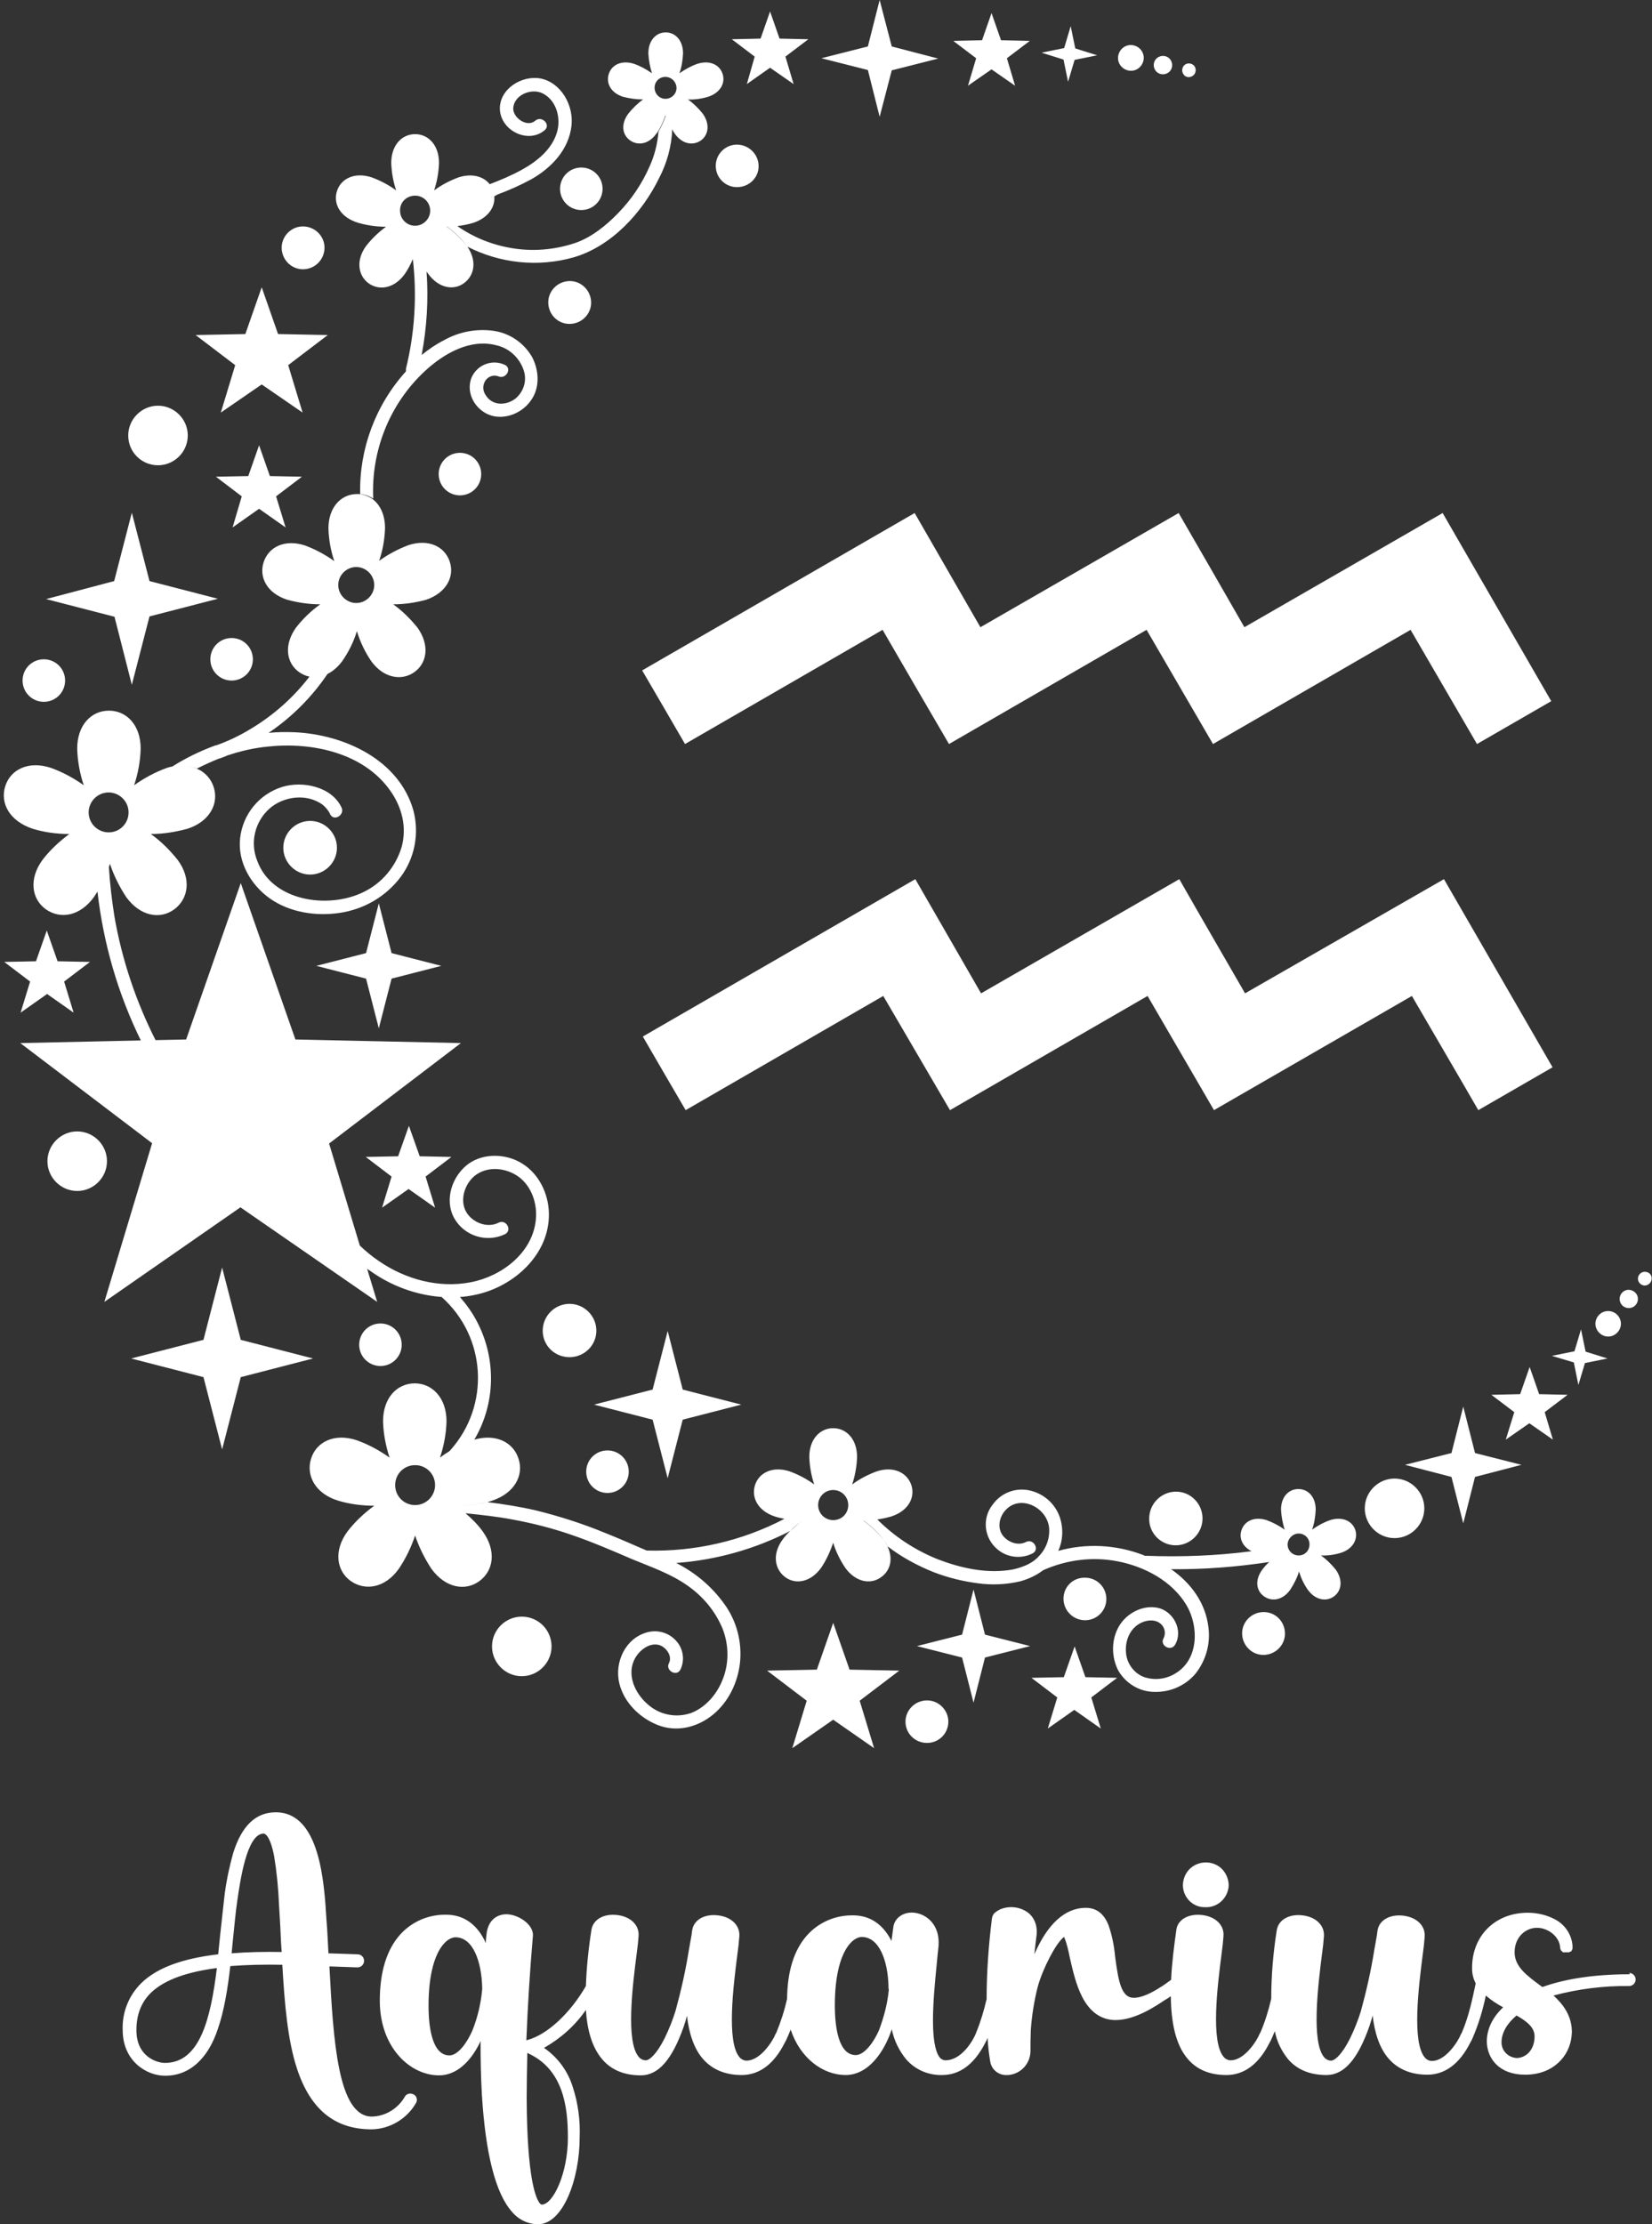
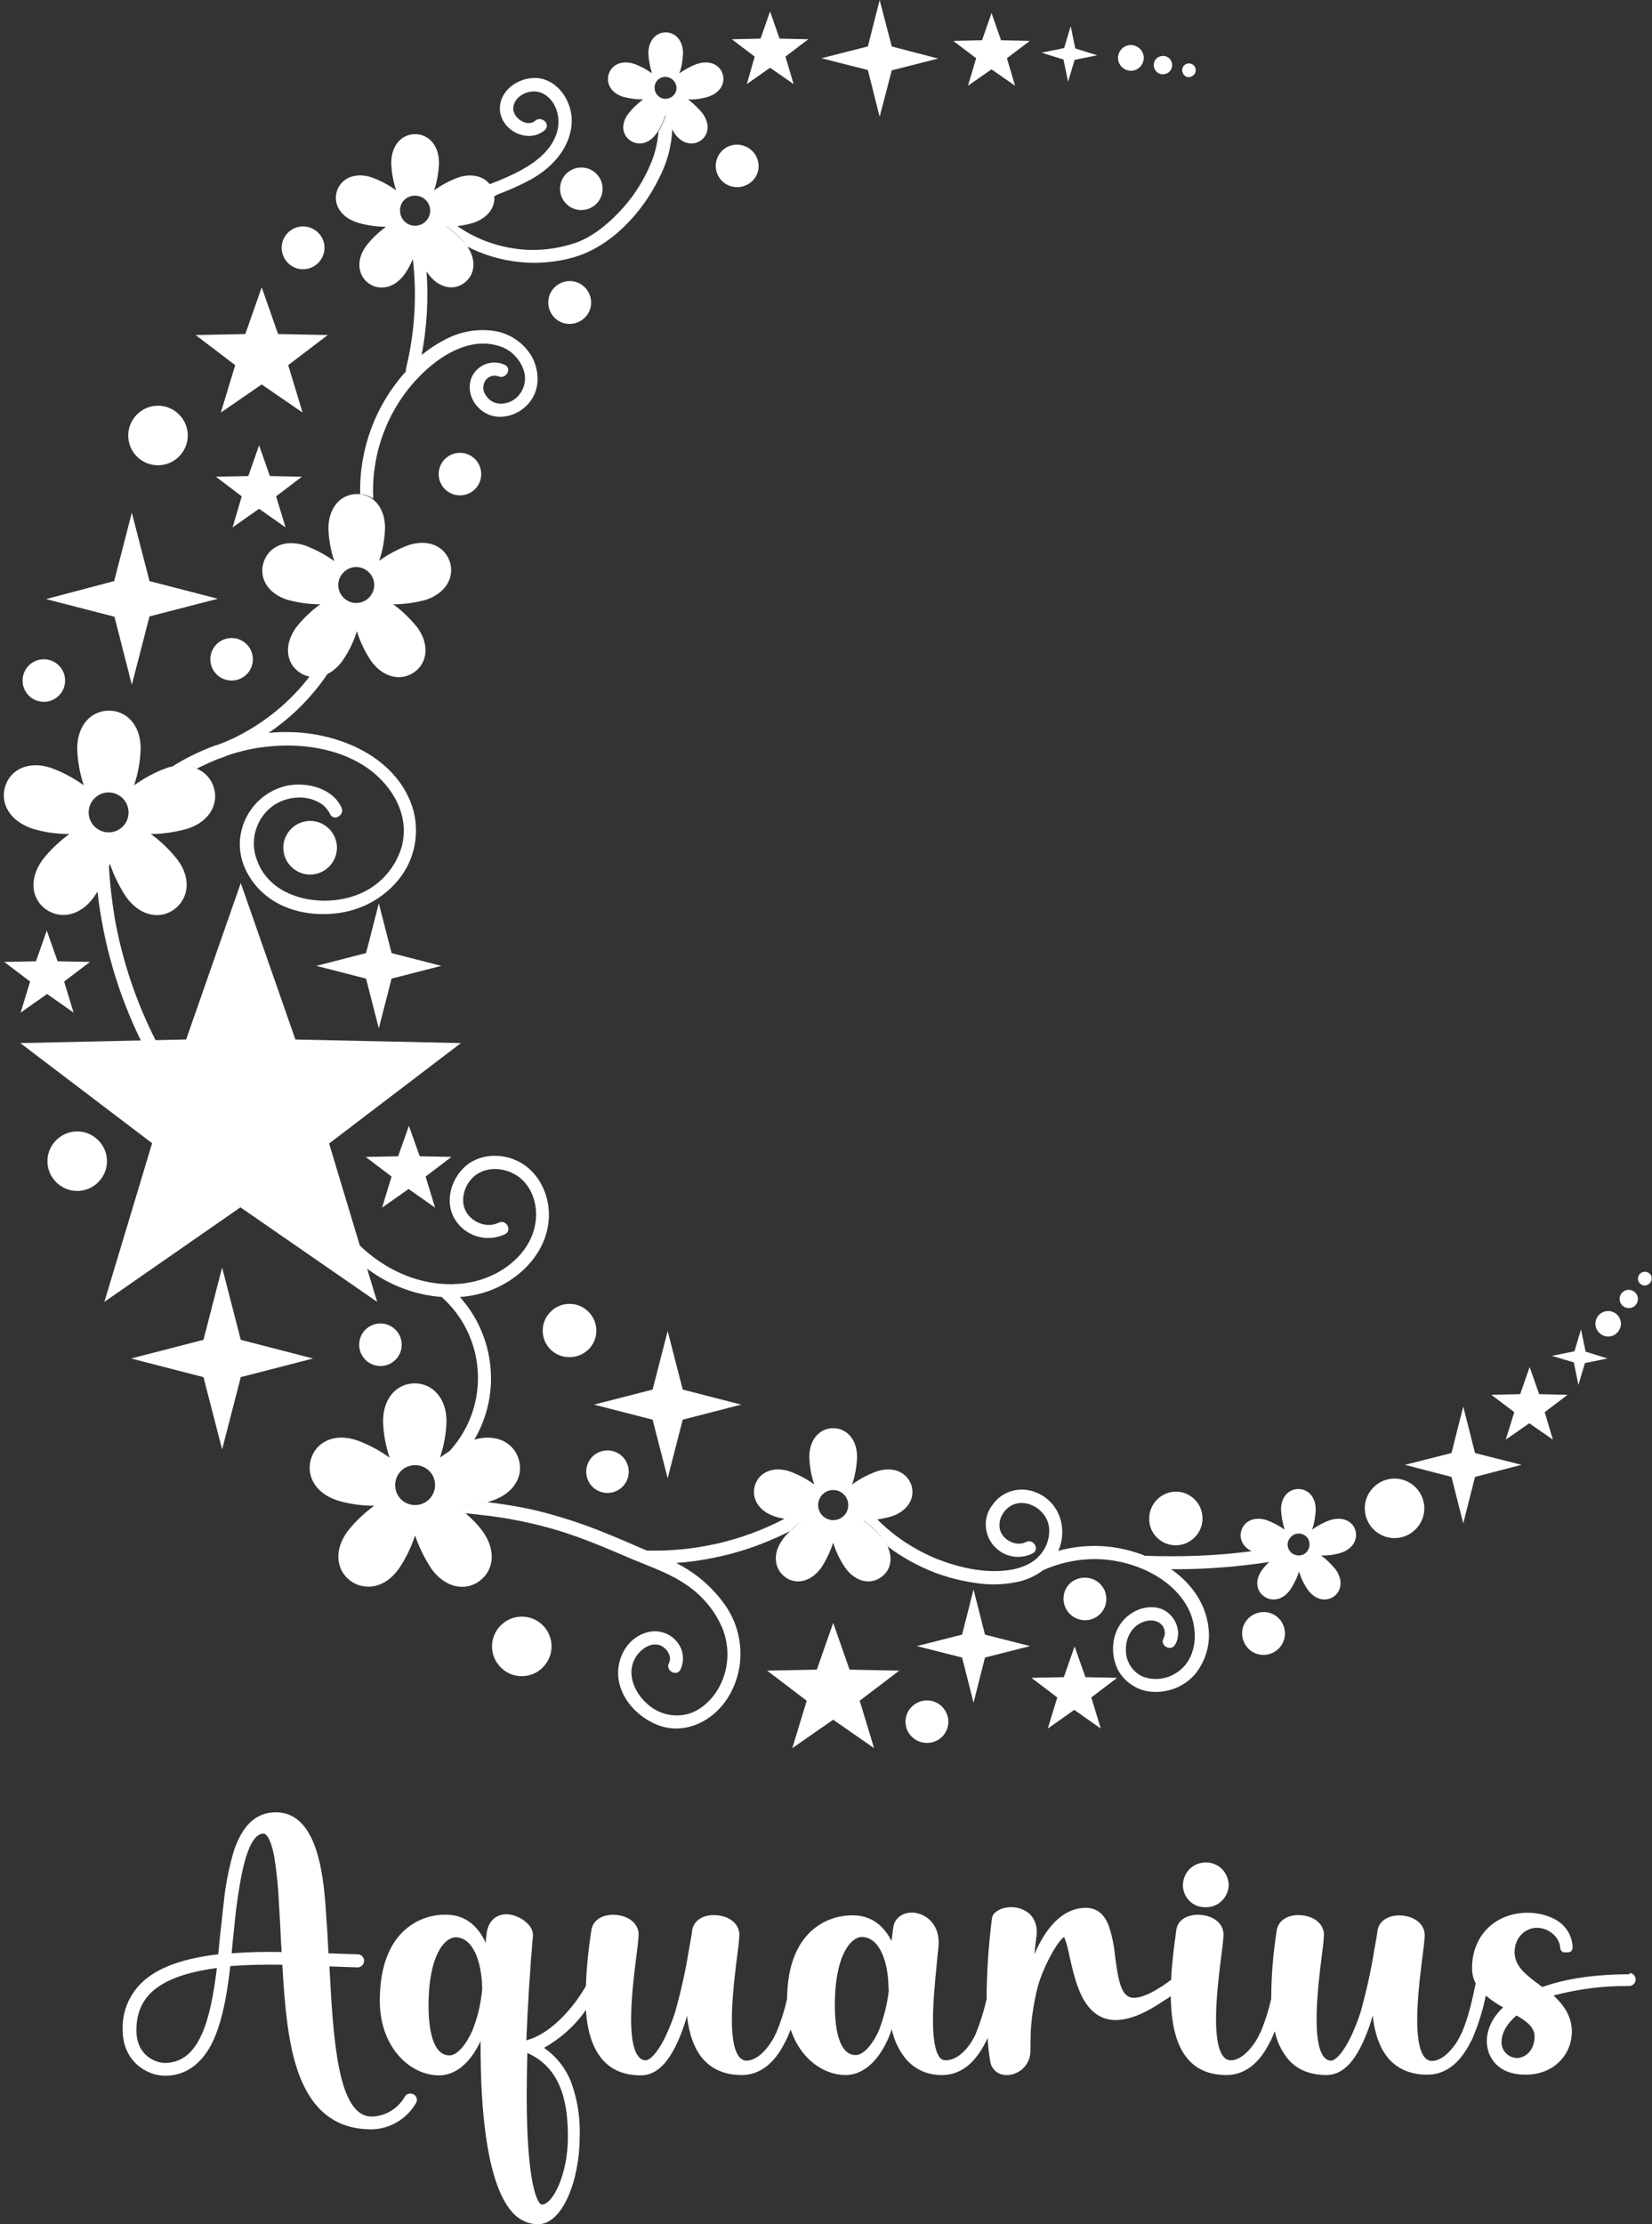
<svg xmlns="http://www.w3.org/2000/svg" fill="#ffffff" height="679.8" preserveAspectRatio="xMidYMid meet" version="1" viewBox="-1.1 0.0 505.0 679.8" width="505" zoomAndPan="magnify">
  <rect x="-1.1" y="0.0" width="505.0" height="679.8" fill="#333333" stroke="none" />
  <g id="change1_1">
    <path d="M125.3,640.1c-1-0.5-2.2-0.2-2.7,0.8c0,0,0,0,0,0c-2.1,3.6-5.9,5.9-10,6c-10.4,0-11.8-23-13-45.9 c3,0.1,5.9,0.2,8.6,0.3c1.1,0,2-0.9,2-2c0-1.1-0.9-2-2-2c-2.8-0.1-5.8-0.2-8.9-0.3c-0.2-3.4-0.3-6.8-0.6-10.2 c-0.7-11.5-2-32.9-15.5-32.9c-6.1,0-10.4,4.1-13,12.4c-1.3,4.7-2.3,9.4-2.8,14.2c-0.4,3.5-0.8,7.1-1.2,10.9c-0.2,2-0.4,3.9-0.6,5.9 c-11,1.3-18.6,4.1-23.4,8.7c-3.9,3.8-6,9-5.8,14.4c0,9.7,7.5,14,12.8,14c3.9,0.1,7.6-1.4,10.4-4.2c2.4-2.3,4.4-5.6,5.9-10.1 c1.9-5.5,3-12.2,3.8-19.2c5.1-0.4,10.5-0.5,15.9-0.4c0.7,11.9,1.6,23,4.5,31.8c4.1,12.4,11.5,18.5,22.8,18.5 c5.6-0.1,10.8-3.2,13.6-8.1C126.6,641.8,126.3,640.6,125.3,640.1C125.3,640.1,125.3,640.1,125.3,640.1z M49.3,630.5 c-2.3,0-8.7-1.8-8.7-10c0-4.8,1.5-8.6,4.5-11.5c4.4-4.2,11.7-6.4,20.1-7.5C63.3,617,60,630.5,49.3,630.5L49.3,630.5z M69.7,597 c0.2-1.7,0.3-3.4,0.5-5.1c0.4-3.7,0.7-7.3,1.2-10.7l0,0c0.9-6.2,2.9-20.8,8.1-20.8c0.2,0,1.9,0.2,3.2,6.9c0.8,4.9,1.3,9.9,1.5,15 c0,0.6,0.1,1.2,0.1,1.7c0.2,3.2,0.4,6.5,0.5,9.6l0.2,3C79.8,596.5,74.7,596.6,69.7,597z M360.5,576.3c0-2,0.8-3.9,2.2-5.2 c2.8-2.6,7.3-2.5,9.9,0.3c1.2,1.3,1.9,3.1,1.9,4.9c-0.2,3.8-3.4,6.8-7.2,6.6C363.6,583,360.6,580,360.5,576.3L360.5,576.3z M497.2,603.4c-10.5,0-19.6,1.3-26.8,3.9l-0.7-0.5c-4.2-3.1-7.8-5.8-7.8-10.1c0-4.8,3.5-7.5,6.8-7.5c3.5,0,6.8,2.7,7.1,5.8v0.2 c0,0,0,0,0,0.1c0,0.1,0.1,0.2,0.1,0.3v0.1c0,0.1,0.1,0.2,0.1,0.2l0,0.1c0.1,0.1,0.2,0.3,0.4,0.4l0.1,0.1l0.2,0.2h0.1h0.1l0.2,0 c0,0,0.1,0,0.1,0c0.1,0,0.1,0,0.2,0c0.1,0,0.2,0,0.3,0h0.2h0.1h0.1h0.1h0.1h0.1h0.1l0.2-0.1l0.2-0.1h0.1c0.2-0.1,0.3-0.2,0.4-0.4 c0,0,0-0.1,0-0.1c0.1-0.1,0.2-0.3,0.2-0.4c0,0,0-0.1,0-0.1v-0.1v-0.2c0-0.1,0-0.2,0-0.3c0,0,0-0.1,0-0.2v-0.1l0,0 c-0.3-3.4-2.3-6.3-5.2-7.9c-2.6-1.4-5.5-2.1-8.5-2.1c-9.9,0-17,7-17,16.8v0.4c0,1.5,0.4,3,1.1,4.4c-0.9,4.3-2.1,10.2-4.3,15.2 c-0.1,0.1-0.1,0.2-0.2,0.3c-0.8,2.1-4.6,8.2-8.9,8.2c-0.8,0-1.6-0.4-2.1-1c-4.1-4.6-1.9-22-0.7-31.4c0.3-2.1,0.5-4,0.6-5.5 c0.3-3.3-2.3-6-6.5-6.5s-7.4,1.4-7.9,4.5l-0.2,1.5c-0.2,1.2-0.5,2.7-0.8,4.5c-1,6.3-2.4,12.5-4.1,18.7c-0.9,2.9-2,5.6-3.3,8.3 c-2.5,5-4.7,6.8-5.8,6.8c-0.8,0-1.6-0.4-2.1-1c-4-4.6-1.9-22-0.7-31.4c0.3-2.1,0.5-4,0.6-5.5c0.3-3.3-2.3-6-6.5-6.5 s-7.4,1.4-7.9,4.5c-1.1,6.9-1.7,14-1.7,21c-0.8,3.5-1.9,7-3.3,10.3c-0.1,0.1-0.1,0.2-0.2,0.3c-0.8,2.1-4.6,8.2-8.9,8.2 c-0.8,0-1.6-0.4-2.1-1c-4.1-4.6-1.9-22-0.7-31.4c0.3-2.1,0.5-4,0.6-5.5c0.3-3.3-2.3-6-6.5-6.5s-7.5,1.4-7.9,4.5 c-0.7,5-1.4,10.3-1.6,15.3c-1.3,0.9-2.4,1.8-3.5,2.4l0,0l-0.2,0.1l-0.1,0.1c-3.7,2.3-6.1,2.9-7.6,2.9c-3.8,0-4.7-4.9-5.7-12.4 c-0.3-3.3-0.9-6.5-2-9.7c-1.4-3.6-3.7-5.4-7-5.4c-6.3,0-11.7,4.9-15.7,14.2c0.2-2,0.4-3.8,0.6-5.3c0.5-3.2-0.5-5.8-2.5-7.4 c-2.4-1.8-5.6-2.2-8.4-1.1c-0.7,0.3-1.3,0.7-1.9,1.2c-0.5,0.5-0.7,1.1-0.8,1.8c-1,8.1-1.6,16.3-1.6,24.5c-0.8,3.4-1.8,6.8-3.1,10 c-0.1,0.1-0.1,0.2-0.1,0.3c-0.9,2.3-4.4,8.4-9.4,8.4c-0.6,0-1.2-0.3-1.6-0.7c-1-1.1-2.2-4-2.2-11.4c0-5.5,0.6-11.8,1.1-16.8 c0.2-2.2,0.4-4.3,0.6-6c0.5-6.4-3.5-9.7-7.3-10.2c-3.3-0.4-6.1,1.5-6.5,4.3c-0.2,1.5-0.4,3-0.6,4.4l-0.1-0.3 c-2.6-5-6.6-7.6-11.6-7.6c-5.4-0.1-10.5,2.1-14.1,6.1c-4,4.5-6,11-6.1,19.4c-0.8,3.6-1.9,7-3.3,10.4c-0.1,0.1-0.1,0.2-0.2,0.3 c-0.8,2.1-4.6,8.2-8.9,8.2c-0.8,0-1.6-0.4-2.1-1c-4.1-4.6-1.9-22-0.7-31.4c0.3-2.1,0.5-4,0.6-5.5c0.3-3.3-2.3-6-6.5-6.5 s-7.4,1.4-7.9,4.5c-0.1,0.5-0.1,1-0.2,1.5c-0.2,1.2-0.5,2.7-0.8,4.5c-1,6.3-2.4,12.5-4.1,18.7c-0.9,2.9-2,5.6-3.3,8.3 c-2.5,5-4.7,6.8-5.8,6.8c-0.8,0-1.6-0.4-2.1-1c-4.1-4.6-1.9-22-0.7-31.4c0.3-2.1,0.5-4,0.6-5.5c0.3-3.3-2.3-6-6.5-6.5 s-7.4,1.4-7.9,4.5c-0.9,5.7-1.5,11.5-1.7,17.2c-4.7,8.2-11.8,14.9-17.9,16.5l-0.3,0.1c0.4-10.3,1.1-21.5,2-31.9 c0.3-3.2-3.8-6.2-7.4-6.6c-2.9-0.3-6.3,1.2-6.8,6.2c-0.1,0.9-0.2,1.7-0.2,2.6c-0.2-0.4-0.3-0.7-0.5-1.1c-2.6-5-6.6-7.6-11.6-7.6 c-5.4-0.1-10.5,2.1-14.1,6.1c-4.1,4.6-6.2,11.4-6.2,20.2c0,14.2,9.2,22.8,18.1,22.8c4.5,0,8.6-3,11.7-8.5c0.4-0.7,0.7-1.3,1-2 c0,5.8,0.1,11.3,0.4,16.3c1.1,18.2,4.2,30.3,9.2,35.9c2,2.4,4.9,3.8,8,3.8c7.6,0,12.7-13.8,12.7-26.6c0.2-5.2-0.5-10.4-2.1-15.3 c-1.5-4.9-4.6-9.1-8.8-12c5.1-2.9,9.5-6.8,12.8-11.6c0.4,6.2,1.9,11.5,5,15.1c2.8,3.3,6.8,4.9,11.8,4.9c5.4,0,9.6-4.9,13.1-14.9 c0.4-1.1,0.7-2.2,1-3.3c0.6,5.3,2.1,10,4.9,13.2s6.8,4.9,11.8,4.9c5.4,0,9.9-3.3,13.2-9.9c0.3-0.5,0.5-0.9,0.7-1.4 c0.4-0.8,0.7-1.7,1.1-2.6c2.9,8.8,9.9,13.9,16.8,13.9c4.5,0,8.6-3,11.7-8.5c0.9-1.6,1.6-3.2,2.2-4.9c0.1-0.2,0.1-0.4,0.2-0.6 c0.7,3.4,2.2,6.5,4.4,9.2c2.8,3.2,6.8,4.9,11,4.8c5.3,0,9.7-3.2,13-9.5c0.4-0.7,0.7-1.3,0.9-1.9c0.1,2.4,0.4,4.9,0.8,7.3 c0.4,2.4,2.5,4.2,5,4.1h0.5c3.8-0.3,6.7-3.4,6.8-7.2c0-1.7,0-3.9,0.1-6.5c0.3-4.4,1-8.8,2.1-13.2c0.9-3.2,2.2-6.2,3.7-9.1 c2.1-4,3.6-5.7,4.4-6.2c0.8,2,1.3,4.1,1.7,6.2c0.9,3.9,1.9,8.4,3.8,12.1c2.4,4.7,5.9,7.1,10.2,7.1c6,0,12.2-4.2,14.9-6l0.5-0.3 c0.5-0.3,1-0.6,1.5-1c0.1,7.9,1.4,14.8,5.2,19.2c2.8,3.3,6.8,4.9,11.8,4.9c5.4,0,9.9-3.3,13.2-9.9c0.3-0.5,0.5-0.9,0.7-1.4 c0.3-0.7,0.6-1.4,0.9-2.1c0.6,3.1,2,6,4,8.5c2.8,3.3,6.8,4.9,11.8,4.9c5.4,0,9.6-4.9,13.1-14.9c0.4-1.1,0.7-2.2,1-3.3 c0.6,5.3,2.1,10,4.9,13.2s6.8,4.9,11.8,4.9c5.4,0,9.9-3.3,13.2-9.9c0.3-0.5,0.5-0.9,0.7-1.4c1.8-4.2,3.1-8.5,4-12.9 c1.6,1.4,3.4,2.6,5.3,3.6c-3.2,3-4.9,6.5-5,10.2c0,0,0,0.1,0,0.1c0,0.1,0,0.1,0,0.2c0.1,5.1,3.7,10.1,11.7,10.1 c5.8,0,9.2-2.5,11-4.5c2.1-2.3,3.2-5.3,3.3-8.4v-0.4c-0.1-4.8-2.6-8.1-5.6-10.9c7.5-2,15.3-3,23.1-2.9c1.1,0,2-0.9,2-2s-0.9-2-2-2 L497.2,603.4z M143.3,620.6c-1.6,3.7-4.4,7.6-7,7.6c-5.2,0-6.4-8.3-6.4-15.2c0-9.3,1.8-14.4,3.3-17c2.1-3.6,4.3-3.9,4.9-3.9 c5.5,0,8,7.6,8.2,15.3v0c0,0.1,0,0.2,0,0.3v0.3C145.9,612.4,144.9,616.6,143.3,620.6z M172.5,653.3c0,10.9-4.5,20.5-8,20.5 c-0.2,0-0.4-0.2-0.5-0.3c-1.2-1.3-4-7.2-4.1-32.4c0-4.2,0.1-8.8,0.2-13.7c0,0,0.1,0,0.1,0.1C171.1,632.4,172.5,643.9,172.5,653.3 L172.5,653.3z M270.6,608.1c-0.4,4.3-1.5,8.4-3,12.4c-1.6,3.7-4.5,7.6-7.1,7.6c-5.2,0-6.4-8.3-6.4-15.2c0-9.3,1.8-14.4,3.3-17 c2.1-3.6,4.3-3.9,4.9-3.9c5.4,0,8,7.3,8.2,15c0,0.1,0,0.3,0,0.4s0,0.2,0,0.3L270.6,608.1L270.6,608.1z M462.5,629 c-2.6-0.2-4.6-2.2-4.6-4.8c0-2.8,1.6-5.7,4.6-8.2c3.5,2,5.5,3.8,5.5,6.4C468,626.7,465.2,629,462.5,629z" fill="#ffffff" />
  </g>
  <g id="change2_1">
-     <path d="M208.3,227.4c-4.4-7.6-8.6-14.8-13.1-22.5l83.3-48.1l20.1,34.9l60.6-34.9c6.7,11.6,13.3,23,20.1,34.9l60.6-34.9l33.2,57.5 l-22.7,13.1l-20.3-34.9l-60.4,34.9c-6.8-11.7-13.4-23-20.3-34.9l-60.4,34.9c-6.8-11.6-13.4-23-20.3-34.9L208.3,227.4z M379.5,303.6 c-6.9-12-13.5-23.3-20.1-34.9l-60.6,34.9l-20.1-34.9l-83.3,48.1c4.4,7.6,8.6,14.8,13.1,22.5l60.4-34.9c6.9,11.8,13.5,23.1,20.4,34.9 l60.4-34.9c6.9,11.9,13.5,23.2,20.3,34.9l60.5-34.9c6.9,11.9,13.5,23.1,20.3,34.9l22.7-13.1l-33.2-57.5L379.5,303.6z" />
-   </g>
+     </g>
  <g id="change1_2">
    <path d="M72.4,369l-41.6,28.9l14.6-48.5L5.1,318.8l36.7-0.8l4.5-0.1l9.5-0.2l16.7-47.8l16.7,47.8l50.6,1.1 l-40.3,30.7l9.4,31.2l2.2,7l3.1,10.2L72.4,369z M139.5,138.4c-3.6,0-6.5,2.9-6.5,6.5s2.9,6.5,6.5,6.5s6.5-2.9,6.5-6.5 S143.1,138.4,139.5,138.4z M12.3,214.5c3.6,0,6.5-2.9,6.5-6.5s-2.9-6.5-6.5-6.5s-6.5,2.9-6.5,6.5S8.7,214.5,12.3,214.5z M63.2,201.5 c0,3.6,2.9,6.5,6.5,6.5s6.5-2.9,6.5-6.5s-2.9-6.5-6.5-6.5S63.2,197.9,63.2,201.5z M91.5,82.3C91.5,82.3,91.5,82.3,91.5,82.3 L91.5,82.3c3.7,0,6.6-3,6.6-6.6c0-3.6-3-6.5-6.6-6.5c-3.6,0-6.5,3-6.5,6.5C85,79.3,87.9,82.3,91.5,82.3z M47.2,142.2 c5,0,9.1-4.1,9.1-9.1c0,0,0,0,0,0c0-5-4.1-9.1-9.1-9.1c-5,0-9.1,4.1-9.1,9.1C38.1,138.2,42.2,142.2,47.2,142.2z M173,414.8 c4.5,0,8.2-3.6,8.2-8.1c0,0,0,0,0,0h0c0-4.5-3.7-8.2-8.2-8.2c-4.5,0-8.2,3.7-8.2,8.2C164.8,411.2,168.4,414.8,173,414.8z M170.1,57.7c0,3.6,2.9,6.5,6.5,6.5s6.5-2.9,6.5-6.5s-2.9-6.5-6.5-6.5S170.1,54.1,170.1,57.7z M358.3,472.3c4.5,0,8.2-3.7,8.2-8.2 c0,0,0,0,0,0c0-4.5-3.6-8.2-8.1-8.2h0c-4.5,0-8.2,3.7-8.2,8.2C350.1,468.6,353.8,472.3,358.3,472.3z M351.9,21.2 c0.7,1.4,2.4,1.9,3.8,1.2h0c1.4-0.7,1.9-2.4,1.2-3.8c-0.7-1.4-2.4-1.9-3.8-1.2S351.2,19.8,351.9,21.2 C351.9,21.2,351.9,21.2,351.9,21.2z M363.3,23.3c1-0.5,1.4-1.8,0.9-2.8c-0.5-1-1.8-1.4-2.8-0.9c-1,0.5-1.4,1.8-0.9,2.8 C361,23.5,362.2,23.9,363.3,23.3z M346.4,21.2c1.9-1,2.7-3.4,1.7-5.3c0,0,0,0,0,0c-1-1.9-3.4-2.7-5.3-1.7h0c-1.9,1-2.7,3.4-1.7,5.3 C342.1,21.4,344.5,22.2,346.4,21.2z M173,99c3.6,0,6.6-2.9,6.6-6.5c0-3.6-2.9-6.6-6.5-6.6c-3.6,0-6.6,2.9-6.6,6.5c0,0,0,0,0,0 C166.5,96.1,169.4,99,173,99C173,99,173,99,173,99z M230.8,50.8c0-3.6-2.9-6.5-6.5-6.6c0,0,0,0-0.1,0l0,0c-3.6,0-6.5,2.9-6.5,6.5 s2.9,6.5,6.5,6.5S230.8,54.4,230.8,50.8z M184.6,456.3c3.6,0,6.5-2.9,6.5-6.5c0-3.6-2.9-6.5-6.5-6.5c0,0,0,0,0,0 c-3.6,0-6.5,2.9-6.5,6.5C178.1,453.4,181,456.3,184.6,456.3z M93.7,250.9L93.7,250.9c-4.5,0-8.2,3.7-8.2,8.2s3.7,8.2,8.2,8.2 c4.5,0,8.2-3.7,8.2-8.2C101.9,254.6,98.2,250.9,93.7,250.9z M496.8,394.2C496.8,394.2,496.8,394.2,496.8,394.2L496.8,394.2 c-1.6,0-2.8,1.3-2.8,2.8c0,1.6,1.3,2.8,2.8,2.8c1.6,0,2.8-1.3,2.8-2.8C499.6,395.5,498.4,394.3,496.8,394.2z M490.5,400.7 c-2.2,0-3.9,1.8-3.9,3.9s1.8,3.9,3.9,3.9s3.9-1.8,3.9-3.9S492.7,400.7,490.5,400.7z M158.4,494.1c-5,0-9.1,4.1-9.1,9.1 c0,5,4.1,9.1,9.1,9.1s9.1-4.1,9.1-9.1S163.5,494.1,158.4,494.1z M282.3,519.7C282.3,519.7,282.3,519.7,282.3,519.7 c-3.6,0-6.6,2.9-6.6,6.5c0,3.6,2.9,6.5,6.6,6.5c3.6,0,6.5-2.9,6.5-6.5c0,0,0,0,0,0C288.8,522.7,285.9,519.7,282.3,519.7z M324,488.6 c0,3.6,2.9,6.6,6.6,6.6c3.6,0,6.5-2.9,6.5-6.5c0,0,0,0,0,0c0-3.6-2.9-6.5-6.5-6.5c0,0,0,0,0,0v0C326.9,482.1,324,485,324,488.6z M385.2,492.7C385.2,492.7,385.2,492.7,385.2,492.7c-3.6,0-6.6,2.9-6.6,6.5c0,3.6,2.9,6.6,6.5,6.6c3.6,0,6.6-2.9,6.6-6.5 c0,0,0,0,0,0C391.7,495.6,388.8,492.7,385.2,492.7z M115.2,417.5c3.6,0,6.5-2.9,6.5-6.5c0-3.6-2.9-6.5-6.5-6.5s-6.5,2.9-6.5,6.5 S111.6,417.5,115.2,417.5z M22.5,345.8c-5,0-9.1,4.1-9.1,9.1s4.1,9.1,9.1,9.1s9.1-4.1,9.1-9.1S27.5,345.8,22.5,345.8z M501.7,388.7 C501.7,388.7,501.7,388.7,501.7,388.7c-1.2,0-2.1,1-2.1,2.1c0,1.2,1,2.1,2.1,2.1s2.1-1,2.1-2.1C503.9,389.6,502.9,388.7,501.7,388.7 z M425.2,451.9L425.2,451.9c-5,0-9.1,4.1-9.1,9.1c0,5,4.1,9.1,9.1,9.1c5,0,9.1-4.1,9.1-9.1c0,0,0,0,0,0 C434.3,456,430.2,451.9,425.2,451.9z M227.2,25.7l7.1-5l7.2,5l-2.5-8.4l7-5.3l-8.8-0.2l-2.9-8.3l-2.9,8.3l-8.8,0.2l7,5.3L227.2,25.7 z M294.8,26.2l7.2-5l7.2,5l-2.5-8.4l7-5.3l-8.8-0.2l-2.9-8.3l-2.9,8.3l-8.8,0.2l7,5.3L294.8,26.2z M330.7,512.6l-3.3-9.4l-3.3,9.4 l-9.9,0.2l7.9,6l-2.9,9.5l8.1-5.7l8.1,5.7l-2.9-9.5l7.9-6L330.7,512.6z M258.6,510.3l-5-14.3l-5,14.3l-15.2,0.3l12.1,9.2l-4.4,14.5 l12.5-8.7l12.5,8.7l-4.4-14.5l12.1-9.2L258.6,510.3z M469.4,426.1l-2.9-8.3l-2.9,8.3l-8.8,0.2l7,5.3l-2.6,8.4l7.2-5l7.2,5l-2.5-8.4 l7-5.3L469.4,426.1z M81.4,145.5l-3.3-9.4l-3.3,9.4l-9.9,0.2l7.9,6l-2.8,9.5l8.1-5.7l8.1,5.7l-2.9-9.5l7.9-6L81.4,145.5z M127.2,353.4l-3.3-9.3l-3.3,9.3l-9.9,0.2l7.9,6l-2.9,9.5l8.1-5.7l8.1,5.7l-2.9-9.5l7.9-6L127.2,353.4z M5.2,309.5l8.1-5.7l8.1,5.7 l-2.9-9.5l7.9-6l-9.9-0.2l-3.3-9.4l-3.3,9.4L0.2,294l7.9,6L5.2,309.5z M66.4,126.1l12.5-8.6l12.5,8.6L87,111.6l12.1-9.2l-15.2-0.3 l-5-14.3l-5,14.3l-15.2,0.3l12.1,9.2L66.4,126.1z M0.5,240.3c1.6-5.1,7.1-7.9,14-5.6c3.6,1.3,6.9,3.1,10,5.3 c-1.2-3.6-1.9-7.4-2-11.2c0-7.2,4.3-11.6,9.7-11.6s9.7,4.4,9.7,11.6c-0.1,3.8-0.8,7.6-2,11.2c3.1-2.2,6.4-4,10-5.3 c0.5-0.2,1-0.3,1.5-0.4c0.1,0,0.2,0,0.3-0.1c4.1-2.6,8.5-4.7,13.1-6.4l0.1,0l0.1,0c3.7-1.3,7.2-3,10.5-5c7-4.2,13.1-9.6,18-16 c-1.1-0.2-2.2-0.7-3.2-1.4c-3.9-2.8-4.7-8.3-0.9-13.6c2.1-2.7,4.6-5.1,7.4-7.1c-3.4,0-6.8-0.5-10.1-1.4c-6.2-2-8.7-6.9-7.2-11.5 s6.4-7.1,12.6-5.1c3.2,1.2,6.2,2.8,9,4.8c-1.1-3.2-1.7-6.6-1.8-10c0-6.5,3.9-10.5,8.7-10.5c0.2,0,0.4,0,0.6,0c1.4,0.1,2.8,0.6,4,1.4 c2.4,1.7,4,4.8,4,9c-0.1,3.4-0.7,6.8-1.8,10c2.8-2,5.8-3.6,9-4.8c6.2-2,11.1,0.5,12.6,5.1c1.5,4.6-1.1,9.5-7.2,11.6 c-3.3,0.9-6.7,1.4-10.1,1.4c2.8,2,5.2,4.4,7.4,7.1c3.8,5.3,3,10.8-0.9,13.6c-3.9,2.8-9.4,1.9-13.2-3.3c-1.9-2.8-3.4-5.9-4.4-9.2 c-1,3.3-2.5,6.3-4.5,9.2c-1.2,1.6-2.7,3-4.5,3.9c0,0,0,0,0,0c-4.8,7.1-10.9,13.2-18,18c2.7-0.3,5.3-0.3,8-0.2 c15,0.7,31.9,8.3,36.3,24c1.8,7,0.4,14.4-3.9,20.2v0c-4.5,6-11.2,9.9-18.6,11c-7.3,1.1-15.3-0.1-21.4-4.4 c-5.8-4.1-9.9-11.1-9.1-18.4c0.8-7.3,5.8-13.5,12.9-15.7c6.2-1.9,15.1-0.1,18.1,6.3c1.1,2.3-2.4,4.4-3.5,2c-0.5-1.1-1.3-2-2.2-2.8 c-4.9-3.6-12-2.7-16.4,1.2c-4.4,4-5.9,10.3-3.7,15.8c4.5,12.5,21.7,14.9,32.4,9.7c5.7-2.7,10-7.8,11.8-13.9c1.6-6,0.1-12-3.4-17 c-8.2-11.8-24.2-15.1-37.7-13.6c-4,0.4-8,1.3-11.9,2.6h-0.1c-0.8,0.4-1.7,0.7-2.5,1c-0.1,0-0.3,0.1-0.4,0.1c-2.2,0.9-4.4,1.9-6.6,3 c-1.2-0.5-2.5-0.7-3.7-0.8c1.2,0.1,2.4,0.3,3.6,0.8c2.5,1,4.4,3.1,5.2,5.6c1.7,5.1-1.2,10.6-8,12.8c-3.7,1-7.4,1.6-11.2,1.6 c3.1,2.2,5.8,4.9,8.2,7.9c4.3,5.8,3.3,11.9-1,15.1c-4.3,3.2-10.4,2.2-14.7-3.7c-2.1-3.2-3.8-6.6-5-10.2c-0.1,0.3-0.2,0.7-0.3,1 c0,0,0,0.1,0,0.1c0.3,5,0.9,10.1,1.7,15.1c2.3,13.2,6.6,26,12.7,38l-4.5,0.1c-7.1-14.4-11.6-29.9-13.4-45.8 c-0.4,0.6-0.8,1.2-1.1,1.7c-4.3,5.9-10.3,6.8-14.7,3.7c-4.3-3.1-5.3-9.2-1-15.1c2.3-3,5.1-5.6,8.2-7.9c-3.8,0-7.6-0.5-11.2-1.6 C1.7,250.9-1.1,245.4,0.5,240.3z M102.3,178.8c0,3,2.5,5.5,5.5,5.5c3,0,5.5-2.5,5.5-5.5c0,0,0,0,0,0c0-3-2.5-5.5-5.5-5.5 C104.8,173.3,102.3,175.8,102.3,178.8z M26,248.3c0,3.4,2.8,6.1,6.1,6.1c3.4,0,6.1-2.7,6.1-6.1c0,0,0,0,0,0c0-3.4-2.8-6.1-6.1-6.1 C28.8,242.2,26,244.9,26,248.3z M101.9,58.4c1.2-3.8,5.4-5.9,10.6-4.2c2.7,1,5.2,2.3,7.5,4c-0.9-2.7-1.4-5.5-1.5-8.4 c0-5.5,3.3-8.8,7.3-8.8c4,0,7.3,3.3,7.3,8.8c-0.1,2.9-0.6,5.7-1.5,8.4c2.3-1.7,4.8-3,7.5-4c4.1-1.3,7.6-0.3,9.5,2.1 c3.4-1.3,6.7-2.7,9.8-4.4l0,0c4.7-2.6,9.3-6.3,10.8-11.6c1.2-4.3-0.2-9.7-4.5-11.8c-3.3-1.6-8.5,0.4-8.9,4.4c-0.3,3,4.2,6.2,6.7,4 c2-1.7,4.9,1.2,2.9,2.9c-5.1,4.3-13.5,0.1-13.7-6.5c-0.1-6.2,6.8-10.4,12.5-9.3c6.3,1.3,10.1,8.3,9.4,14.4 c-0.8,7.3-6.1,12.9-12.3,16.4c-3.3,1.8-6.7,3.3-10.2,4.6L150,60c0.3,3.3-1.9,6.6-6.4,8.1c-1.6,0.5-3.3,0.8-4.9,1 c5.3,3.7,11.3,6,17.7,6.9c6.3,0.9,12.8,0.2,18.8-1.9c4.8-1.8,9-5.2,12.6-8.9c4.1-4.2,7.4-9.1,9.7-14.4c1.5-3.3,2.4-6.9,2.7-10.6 c0.9-1.5,1.6-3.1,2.2-4.8c0,0,0-0.1-0.1-0.1c-0.6,1.7-1.3,3.4-2.3,4.9c-0.1,0.2-0.3,0.5-0.5,0.7c-2.3,3.2-5.6,3.7-8,2 c-2.4-1.7-2.9-5-0.5-8.2c1.3-1.6,2.8-3.1,4.5-4.3c-2.1,0-4.1-0.3-6.1-0.8c-3.8-1.2-5.3-4.2-4.4-7c0.9-2.8,3.9-4.3,7.7-3.1 c2,0.7,3.8,1.7,5.5,2.9c-0.6-2-1-4-1.1-6.1c0-4,2.4-6.4,5.3-6.4s5.3,2.4,5.3,6.4c-0.1,2.1-0.4,4.1-1.1,6.1c1.7-1.2,3.5-2.2,5.5-2.9 c3.8-1.2,6.8,0.3,7.7,3.1c0.9,2.8-0.7,5.8-4.5,7c-2,0.6-4.1,0.9-6.1,0.8c1.7,1.2,3.2,2.7,4.5,4.3c2.3,3.2,1.8,6.5-0.5,8.2 c-2.4,1.7-5.7,1.2-8-2c-0.3-0.4-0.6-0.9-0.8-1.4c-0.2,5.2-1.6,10.3-4,14.9c-5.2,10.7-14.7,21-26.3,24.3c-10.8,3-22.3,1.8-32.3-3.3 c-0.1-0.1-0.1-0.2-0.2-0.3c-1.7-2.2-3.8-4.2-6.1-5.9c0,0,0,0-0.1,0c2.3,1.7,4.4,3.7,6.2,5.9c0.1,0.1,0.1,0.2,0.2,0.3 c2.9,4.3,2.2,8.7-1,11.1s-7.8,1.6-11-2.8c-0.2-0.2-0.3-0.5-0.5-0.7c0.6,8.5,0.1,17.1-1.5,25.5c2.1-1.7,4.4-3.3,6.8-4.5 c4.6-2.6,9.9-3.6,15.1-2.9c5,0.7,9.4,3.7,11.9,8.1c2.1,4.1,2.4,9.3-0.4,13.2c-2.6,3.7-7.4,5.8-11.8,4.7c-4.5-1.2-7.8-5.9-6.7-10.6 c0.1-0.4,0.2-0.8,0.4-1.2c1.7-3.8,6.2-5.6,10.1-3.8c2.4,1.1,0.3,4.6-2,3.5c-1.4-0.5-3,0-3.9,1.3c-0.9,1.4-0.9,3.1,0.1,4.5 c2,3.3,6.3,3.2,9.1,1c2.6-2.2,3.6-5.7,2.4-8.9c-1.3-3.6-4.3-6.4-8-7.3c-8.2-2.3-16.4,2.5-22.2,7.9v0c-10.7,10-16.4,24.3-15.7,38.9 c-1.2-0.8-2.6-1.3-4-1.4c-0.3-13.8,4.7-27.2,14-37.5c0-0.3,0-0.5,0-0.8c2.7-11,3.4-22.3,2.1-33.6c0.4-0.9,0.8-1.9,1.2-2.9 c0,0,0,0,0,0c-0.4,1-0.8,2-1.2,3c-0.7,1.6-1.5,3.2-2.5,4.6c-3.2,4.4-7.8,5.1-11,2.8s-4-7-0.8-11.4c1.8-2.3,3.8-4.2,6.1-5.9 c-2.9,0-5.7-0.4-8.5-1.2C102.8,66.4,100.7,62.2,101.9,58.4z M202.3,30.2c1.9,0,3.4-1.5,3.4-3.3s-1.5-3.4-3.4-3.4S199,25,199,26.8 C199,28.7,200.5,30.2,202.3,30.2z M121.2,64.4c0,2.6,2.1,4.6,4.6,4.6c2.5,0,4.6-2.1,4.6-4.6c0,0,0,0,0,0c0-2.6-2.1-4.6-4.6-4.6 C123.2,59.8,121.1,61.8,121.2,64.4z M413.2,467.6c0.9,2.8-0.7,5.8-4.4,7c-2,0.6-4.1,0.9-6.1,0.8c1.7,1.2,3.2,2.7,4.5,4.3 c2.3,3.2,1.8,6.5-0.5,8.2c-2.3,1.7-5.7,1.2-8-2c-1.2-1.7-2.1-3.6-2.7-5.6c-0.6,2-1.6,3.9-2.7,5.6c-2.3,3.2-5.6,3.7-8,2 c-2.4-1.7-2.9-5-0.5-8.2c0.6-0.8,1.3-1.6,2.1-2.3c-9.9,1.5-19.9,2.3-30,2.2c6,4.2,10.5,10.2,11.4,17.7c0.7,5.1-0.8,10.3-4,14.3 c-3.1,3.6-7.6,5.6-12.4,5.5c-4.7,0-8.9-2.6-11.2-6.6c-2-4-2.1-8.8-0.1-12.8c2.2-4.4,7.4-7.3,12.2-6.3s7.9,6.9,5.3,11.3 c-1.3,2.2-4.8,0.2-3.5-2c0.8-1.6,0.3-3.5-1-4.5c-1.6-1.3-3.9-1.1-5.7-0.3c-3.5,1.6-5.1,5.4-4.8,9.1c0.2,3.2,2.2,6.1,5.1,7.4 c3.3,1.3,7.1,0.9,10.1-1c7.1-4.3,7.1-14.4,3.3-20.8c-4.4-7.4-12.8-11.8-21-13.4c-7.7-1.5-15.6-0.5-22.8,2.7c-2.1,1.6-4.5,2.7-7,3.4 c-4.3,1-8.7,1.2-13,0.6c-4.6-0.6-9.1-1.7-13.5-3.4c-5-2-9.8-4.6-14.1-7.9c-0.3-0.7-0.7-1.3-1.1-1.9c-1.7-2.2-3.8-4.2-6.1-5.9 c0,0-0.1,0-0.1,0c2.3,1.7,4.4,3.7,6.2,5.9c0.4,0.6,0.8,1.3,1.1,1.9c1.8,3.8,0.9,7.4-1.9,9.4c-3.2,2.4-7.8,1.6-11-2.8 c-1.6-2.4-2.9-5-3.7-7.7c-0.9,2.7-2.1,5.3-3.7,7.7c-3.2,4.4-7.8,5.2-11,2.8s-4-7-0.8-11.4c0.7-1,1.5-1.9,2.4-2.7 c1.2-1.1,2.4-2.2,3.7-3.2c0,0,0,0,0,0c-1.3,1-2.6,2-3.7,3.2c-10.9,5.6-22.7,8.9-34.9,9.8c5.8,2.9,10.9,7.2,14.7,12.5 c3.8,5.2,5.5,11.7,4.8,18.1c-0.7,6-3.5,11.9-8.3,15.8c-4.8,3.9-11.1,5.4-16.9,3.1c-5.5-2.2-10.3-6.9-11.7-12.8 c-1.5-6.4,1.9-13.7,8.5-15.5c3.2-0.9,6.7,0.1,8.9,2.6c2.2,2.4,2.7,5.9,1.3,8.8c-1.2,2.3-4.7,0.2-3.5-2c1.1-2.1-0.8-4.8-2.9-5.5 c-3-0.9-6,1.5-7.4,3.9c-2.8,4.9-0.2,10.7,3.7,14.1c3.6,3.3,8.8,4.4,13.5,2.7c4.5-1.8,7.9-5.9,9.6-10.4c1.9-4.9,1.8-10.4-0.1-15.3 c-2.2-5.3-5.9-9.8-10.6-13.1c-5.2-3.7-11.1-5.7-16.9-8.1c-6.3-2.7-12.5-5.4-19-7.6c-5.8-2-11.8-3.5-17.8-4.6 c-4.7-0.9-9.5-1.4-14.3-1.9c2,1.7,3.8,3.5,5.3,5.6c4.2,5.9,3.3,11.9-1,15.1s-10.4,2.2-14.7-3.7c-2.1-3.2-3.8-6.6-5-10.2 c-1.2,3.6-2.9,7.1-5,10.2c-4.2,5.9-10.3,6.8-14.7,3.7c-4.3-3.1-5.3-9.2-1-15.1c2.3-3,5.1-5.6,8.2-7.9c-3.8,0-7.6-0.5-11.2-1.6 c-6.9-2.2-9.7-7.7-8.1-12.8c1.6-5.1,7.1-7.9,14-5.6c3.6,1.3,6.9,3.1,10,5.3c-1.2-3.6-1.9-7.4-2-11.1c0-7.2,4.3-11.6,9.7-11.6 c5.3,0,9.7,4.4,9.7,11.6c-0.1,3.8-0.8,7.5-2,11.1c0.9-0.7,1.8-1.3,2.8-1.9h0c0.1-0.1,0.3-0.3,0.4-0.4c12.2-13.7,11-34.6-2.7-46.8 c-7.9-0.6-15.5-3.4-22-8.1c-0.4-0.2-0.7-0.5-1-0.7l-2.1-7c1.9,1.8,3.8,3.4,5.9,4.8c8.1,5.6,18.3,8.4,28.1,6.5 c9.4-1.8,18.9-8.9,19.9-19.1c0.5-4.8-1.2-10.1-5.2-13.1c-3.7-2.7-9.1-3.4-13-0.7c-3.3,2.3-5.2,7.4-3.2,11.2c1.8,3.4,6.5,5.3,10,3.5 c2.3-1.2,4.3,2.3,2,3.5c-5.6,2.7-12.4,0.6-15.5-4.8c-3.2-5.7-0.7-13,4.3-16.7c4.8-3.4,11.6-3.1,16.4-0.1c5.2,3.2,8.1,9.3,8.2,15.3 c0.2,12.4-10.5,22.1-21.9,24.7c-1.7,0.4-3.5,0.7-5.3,0.8c2,2.3,3.8,4.8,5.2,7.5c6,11.4,5.7,25.1-0.8,36.1c6.6-1.9,11.9,0.8,13.5,5.8 c1.7,5.1-1.2,10.5-7.9,12.8c-0.5,0.2-1,0.3-1.6,0.5c-3.2,0.7-6.4,1.1-9.6,1.1c0,0,0,0,0.1,0c3.2,0,6.4-0.4,9.5-1.1 c4.9,0.6,9.9,1.4,14.7,2.5c7.3,1.8,14.5,4.1,21.5,7c3.5,1.4,7,2.9,10.4,4.4c0.7,0.3,1.4,0.6,2.1,0.9c14.6,0.4,29.1-2.9,42.1-9.7 c-1-0.2-2-0.4-2.9-0.7c-5.2-1.7-7.3-5.8-6.1-9.6s5.4-5.9,10.6-4.2c2.7,1,5.2,2.3,7.5,4c-0.9-2.7-1.4-5.5-1.5-8.4 c0-5.5,3.3-8.8,7.3-8.8s7.3,3.3,7.3,8.8c-0.1,2.9-0.6,5.7-1.5,8.4c2.3-1.7,4.8-3,7.5-4c5.2-1.7,9.3,0.4,10.6,4.2 c1.2,3.8-0.9,7.9-6.2,9.6c-1.4,0.4-2.8,0.7-4.2,0.9c5.2,5.2,11.4,9.3,18.3,12.1c6.7,2.6,14.4,4.4,21.7,3.4c1.8-0.2,3.5-0.7,5.2-1.4 c1.2-0.5,2.4-1.2,3.4-2.1c0.2-0.2,0.4-0.3,0.5-0.5c2.4-2.3,3.7-5.6,3.4-9c-0.7-6.4-9.3-10.5-13.7-4.9c-1.7,2.2-2.1,5.3-0.3,7.5 c1.6,1.9,4.5,3,6.9,1.8c2.3-1.2,4.4,2.3,2,3.5c-3.4,1.7-7.6,1.3-10.6-1.2c-4.2-3.4-4.9-9.6-1.5-13.8c2.5-3.5,6.9-5.2,11.1-4.3 c4.3,0.9,7.8,3.9,9.3,8c1.2,3.4,1.1,7.2-0.4,10.5c8.5-2.4,17.6-1.9,25.8,1.2l0.7,0.3c0.1,0,0.3,0,0.4,0c10.7,0.4,21.5,0,32.2-1.4 c-2.8-1.4-3.9-4-3.1-6.4c0.9-2.8,3.9-4.3,7.7-3.1c1.9,0.7,3.8,1.7,5.5,2.9c-0.6-2-1-4-1.1-6.1c0-4,2.4-6.3,5.3-6.3 c2.9,0,5.3,2.3,5.3,6.3c-0.1,2.1-0.4,4.1-1.1,6.1c1.7-1.2,3.5-2.2,5.5-2.9C409.3,463.4,412.3,464.9,413.2,467.6z M131.9,453.9 c0-3.4-2.7-6.1-6.1-6.1s-6.1,2.7-6.1,6.1s2.7,6.1,6.1,6.1c0,0,0,0,0,0C129.2,460,131.9,457.2,131.9,453.9z M258.2,460 c0-2.6-2.1-4.6-4.6-4.6c-2.6,0-4.6,2.1-4.6,4.6c0,2.6,2.1,4.6,4.6,4.6v0C256.2,464.6,258.2,462.6,258.2,460 C258.2,460,258.2,460,258.2,460z M382.9,474.6C382.9,474.6,382.9,474.6,382.9,474.6C382.9,474.6,382.9,474.6,382.9,474.6 L382.9,474.6z M399.2,472c0-1.9-1.5-3.3-3.3-3.3s-3.3,1.5-3.4,3.3c0,1.9,1.5,3.4,3.4,3.4S399.2,473.9,399.2,472z M325.4,25l2-6.7 l6.9-1.4l-6.7-2.1L326.2,8l-2,6.7l-6.9,1.4l6.7,2.1L325.4,25z M267.8,35.7l3.7-14.2l14.2-3.6l-14.2-3.7L267.8,0l-3.6,14.2L250,17.8 l14.2,3.6L267.8,35.7z M482.2,406.3l-2,6.7l-6.9,1.4l6.7,2l1.4,6.9l2-6.7l6.9-1.4l-6.7-2.1L482.2,406.3z M446.2,429.9l-3.6,14.2 l-14.2,3.6l14.2,3.7l3.6,14.2l3.6-14.2l14.2-3.7l-14.2-3.6L446.2,429.9z M39.2,209.3l5.4-20.9l20.9-5.4l-20.9-5.4l-5.4-20.9 l-5.4,20.9L13,183.1l20.9,5.4L39.2,209.3z M114.7,276.1l-3.9,15.2l-15.2,3.9l15.2,3.9l3.9,15.2l3.9-15.2l15.2-3.9l-15.2-3.9 L114.7,276.1z M72.5,409.5l-5.7-22.1l-5.7,22.1L39,415.2l22.1,5.7l5.7,22.1l5.7-22.1l22.1-5.7L72.5,409.5z M203,451.8l4.6-17.9 l17.9-4.6l-17.9-4.6l-4.6-17.9l-4.6,17.9l-17.9,4.6l17.9,4.6L203,451.8z M296.5,485.8l-3.5,13.8l-13.8,3.5l13.8,3.5l3.5,13.8 l3.5-13.8l13.8-3.5l-13.8-3.5L296.5,485.8z" fill="#ffffff" />
  </g>
</svg>